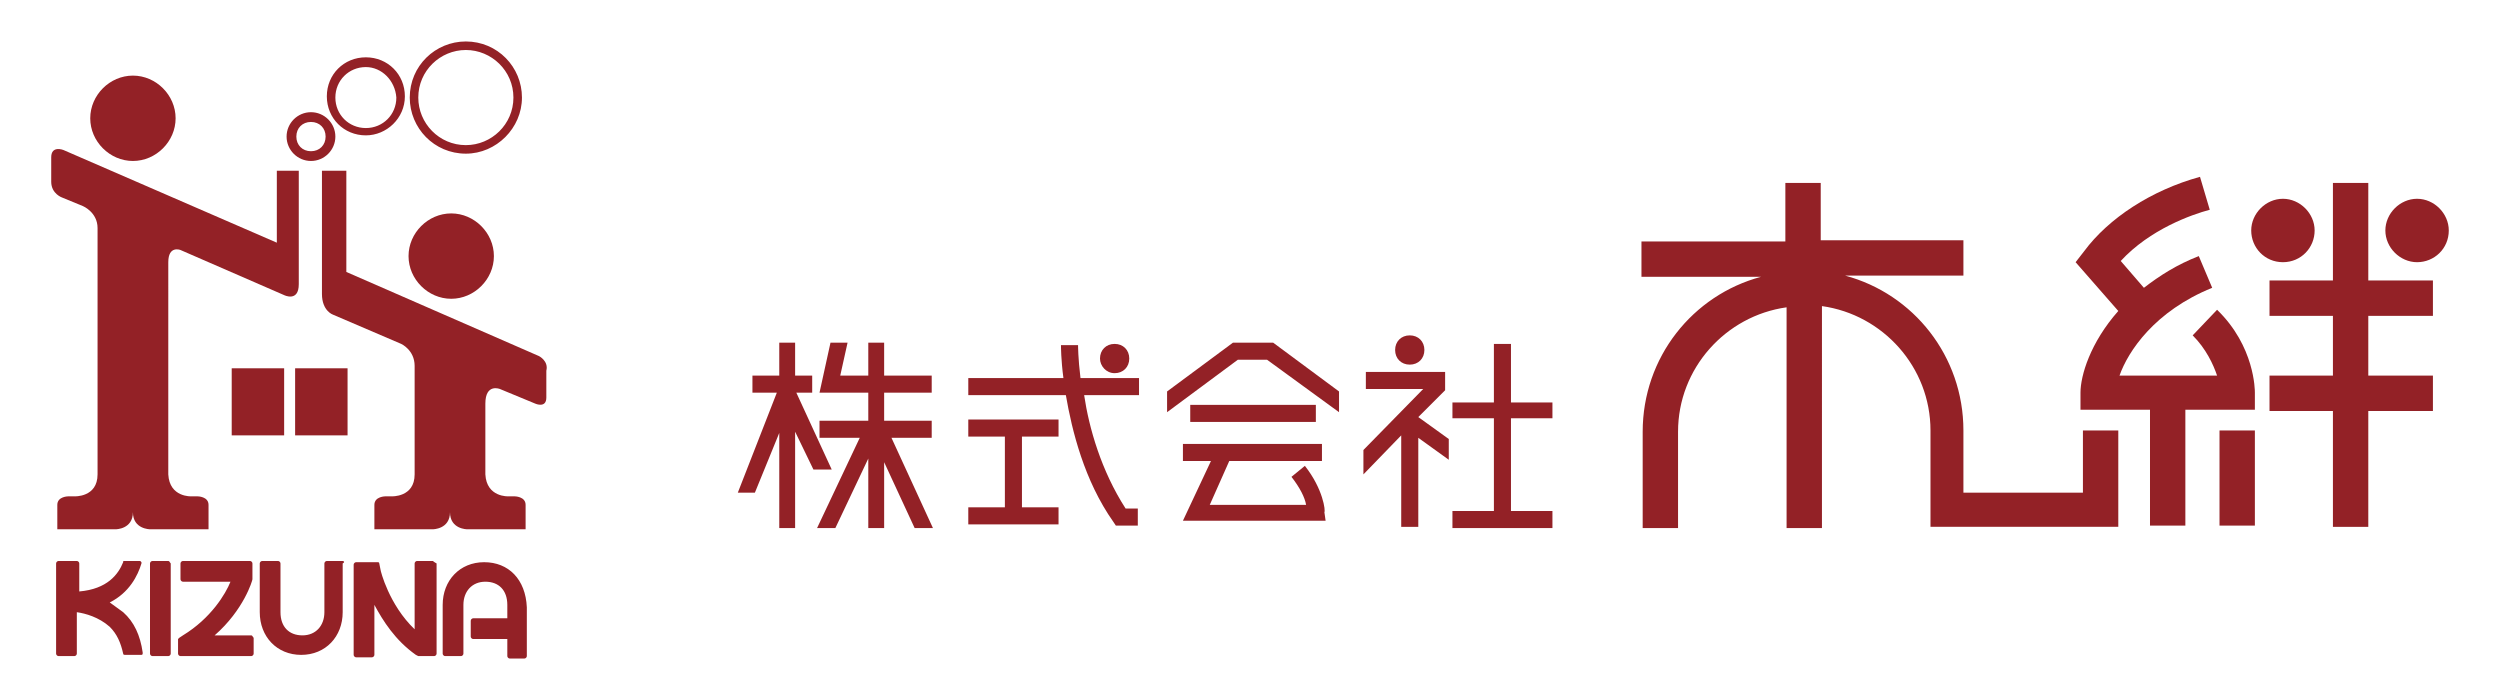
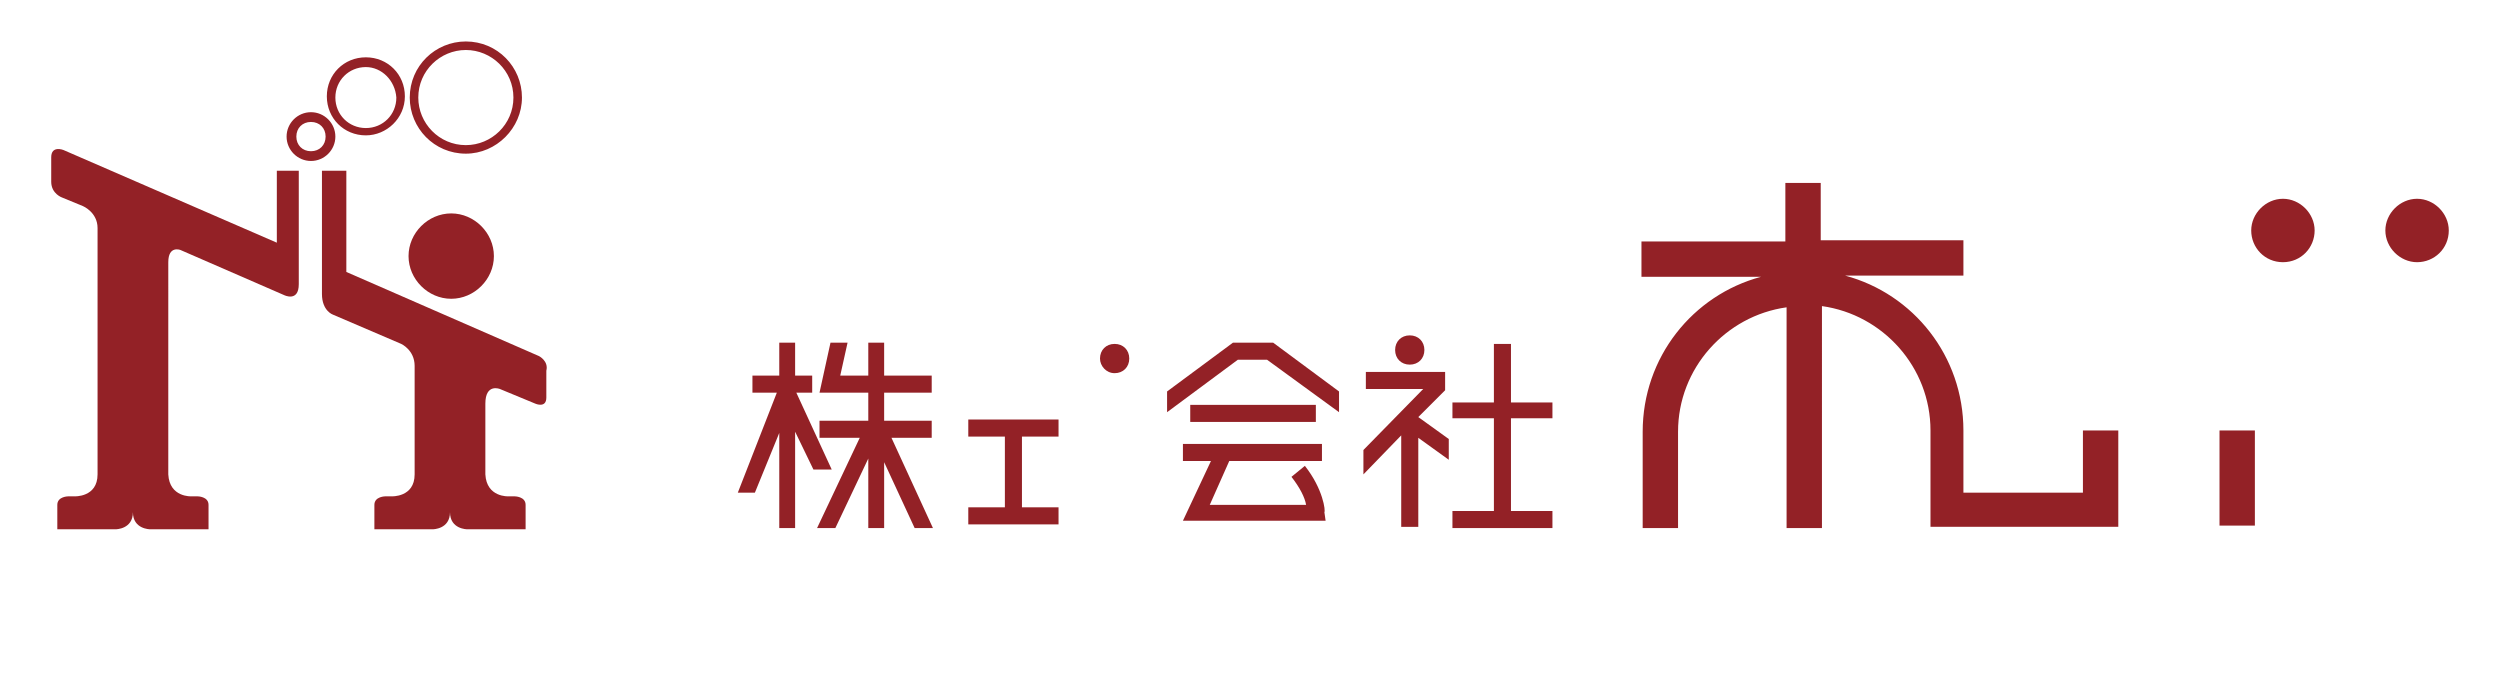
<svg xmlns="http://www.w3.org/2000/svg" version="1.1" id="レイヤー_1" x="0" y="0" width="205" height="57" xml:space="preserve">
  <style>.st0{fill:#932126}</style>
-   <path class="st0" d="M194.2 15h-2.9v8h-5.2v2.9h5.2v4.9h-5.2v2.9h5.2v9.5h2.9v-9.5h5.3v-2.9h-5.3v-4.9h5.3V23h-5.3zM179.8 27.5c1.1 1.1 1.7 2.4 2 3.3h-8c.7-2 2.9-5.3 7.6-7.2l-1.1-2.6c-1.8.7-3.2 1.6-4.5 2.6l-1.9-2.2c2.4-2.6 5.8-3.8 7.3-4.2l-.8-2.7c-4 1.1-7.5 3.4-9.5 6.1l-.7.9 3.5 4c-2.3 2.6-3.1 5.3-3.1 6.7v1.4h5.7v9.5h2.9v-9.5h5.7v-1.4c0-.2 0-3.8-3.1-6.8l-2 2.1z" />
  <path class="st0" d="M170.6 40.4H161v-5.1c0-6.1-4.1-11.2-9.7-12.7h9.7v-2.9h-11.7V15h-2.9v4.8h-11.8v2.9h9.8c-5.6 1.5-9.7 6.6-9.7 12.7v7.9h2.9v-7.9c0-5.2 3.9-9.5 8.9-10.2v18.1h2.9V25.1c5 .7 8.9 5 8.9 10.2v7.9h15.4v-7.9h-2.9v5.1zM182 35.3h2.9v7.8H182zM189.8 18.9c0-1.4-1.2-2.6-2.6-2.6-1.4 0-2.6 1.2-2.6 2.6 0 1.4 1.1 2.6 2.6 2.6s2.6-1.2 2.6-2.6zM198.2 16.3c-1.4 0-2.6 1.2-2.6 2.6 0 1.4 1.2 2.6 2.6 2.6 1.4 0 2.6-1.1 2.6-2.6 0-1.4-1.2-2.6-2.6-2.6z" />
  <g>
    <path class="st0" d="M91.4 30.6c.7 0 1.2-.5 1.2-1.2s-.5-1.2-1.2-1.2-1.2.5-1.2 1.2c0 .6.5 1.2 1.2 1.2z" />
-     <path class="st0" d="M92.3 41.7c-2-3.1-3-6.6-3.4-9.3h4.5V31h-4.8c-.2-1.6-.2-2.7-.2-2.7H87c0 .1 0 1.2.2 2.7h-7.8v1.4h8c.5 2.9 1.5 7 3.9 10.4l.2.3h1.8v-1.4h-1z" />
    <path class="st0" d="M79.4 35.8h3v5.8h-3V43h7.4v-1.4h-3v-5.8h3v-1.4h-7.4z" />
    <g>
      <path class="st0" d="M71.2 37.6v5.7h1.3v-5.4l2.5 5.4h1.5l-3.4-7.4h3.3v-1.4h-3.9v-2.3h3.9v-1.4h-3.9v-2.7h-1.3v2.7h-2.3l.6-2.7h-1.4l-.9 4.1h4v2.3h-4v1.4h3.3L67 43.3h1.5z" />
      <path class="st0" d="M65.2 35.4l1.5 3.1h1.5l-2.9-6.3h1.3v-1.4h-1.4v-2.7h-1.3v2.7h-2.2v1.4h2l-3.2 8.2h1.4l2-4.9v7.8h1.3z" />
    </g>
    <g>
      <path class="st0" d="M104.4 28.1h-3.3l-5.4 4v1.7l5.8-4.3h2.4l5.9 4.3v-1.7z" />
      <path class="st0" d="M97.6 33.2h10.3v1.4H97.6zM107 38.2l-1.1.9c.7.9 1.1 1.7 1.2 2.3h-7.9l1.6-3.6h7.6v-1.4H97v1.4h2.3L97 42.7h11.7l-.1-.7c.1-.1-.1-1.9-1.6-3.8z" />
      <g>
        <path class="st0" d="M115.6 29.9c.7 0 1.2-.5 1.2-1.2s-.5-1.2-1.2-1.2-1.2.5-1.2 1.2.5 1.2 1.2 1.2zM127.3 34.3V33h-3.4v-4.8h-1.4V33h-3.4v1.3h3.4v7.6h-3.4v1.4h8.2v-1.4h-3.4v-7.6zM118.5 32v-1.5H112v1.4h4.7l-4.9 5v2l3.1-3.2v7.5h1.4v-7.3l2.5 1.8V36l-2.5-1.8z" />
      </g>
    </g>
  </g>
  <g>
-     <path class="st0" d="M9 49.4c1.6-.8 2.3-2.2 2.6-3.2v-.1l-.1-.1h-1.3c-.1 0-.1 0-.1.1-.4 1-1.3 2.2-3.6 2.4v-2.3c0-.1-.1-.2-.2-.2H4.8c-.1 0-.2.1-.2.2v7.4c0 .1.1.2.2.2h1.3c.1 0 .2-.1.2-.2v-3.4c.7.1 1.8.4 2.7 1.2.6.6.9 1.3 1.1 2.2 0 .1.1.1.2.1h1.3s.1 0 .1-.1v-.1c-.2-1.4-.7-2.5-1.6-3.3-.4-.3-.7-.5-1.1-.8zM13.8 46h-1.3c-.1 0-.2.1-.2.2v7.4c0 .1.1.2.2.2h1.3c.1 0 .2-.1.2-.2v-7.4c-.1-.1-.1-.2-.2-.2zM20.6 52.1h-3c2.4-2.1 3.1-4.5 3.1-4.6v-1.3c0-.1-.1-.2-.2-.2H15c-.1 0-.2.1-.2.2v1.3c0 .1.1.2.2.2h3.9c-.4 1-1.6 3-3.9 4.4l-.3.2-.1.1v1.2c0 .1.1.2.2.2h5.8c.1 0 .2-.1.2-.2v-1.3c-.1-.1-.1-.2-.2-.2zM28.1 46h-1.3c-.1 0-.2.1-.2.2v4c0 1.1-.7 1.9-1.8 1.9s-1.8-.7-1.8-1.9v-4c0-.1-.1-.2-.2-.2h-1.3c-.1 0-.2.1-.2.2v4c0 2 1.4 3.5 3.4 3.5s3.4-1.5 3.4-3.5v-4c.2-.1.1-.2 0-.2zM35.5 46h-1.3c-.1 0-.2.1-.2.2v5.4c-2.1-2-2.8-4.8-2.8-4.9l-.1-.5c0-.1-.1-.1-.1-.1h-1.8c-.1 0-.2.1-.2.2v7.4c0 .1.1.2.2.2h1.3c.1 0 .2-.1.2-.2v-4.1c.7 1.3 1.7 2.9 3.4 4.1l.2.1h1.3c.1 0 .2-.1.2-.2v-7.4c-.2-.1-.3-.2-.3-.2zM39.7 46.1c-2 0-3.4 1.5-3.4 3.5v4c0 .1.1.2.2.2h1.3c.1 0 .2-.1.2-.2v-4c0-1.1.7-1.9 1.8-1.9s1.8.7 1.8 1.9v1.1h-2.8c-.1 0-.2.1-.2.2v1.3c0 .1.1.2.2.2h2.8v1.4c0 .1.1.2.2.2H43c.1 0 .2-.1.2-.2v-4c-.1-2.3-1.5-3.7-3.5-3.7zM7.4 9.7c0 1.9 1.6 3.5 3.5 3.5s3.5-1.6 3.5-3.5-1.6-3.5-3.5-3.5-3.5 1.6-3.5 3.5z" />
    <g>
      <path class="st0" d="M33.5 21c0 1.9 1.6 3.5 3.5 3.5s3.5-1.6 3.5-3.5-1.6-3.5-3.5-3.5-3.5 1.6-3.5 3.5z" />
    </g>
    <g>
      <path class="st0" d="M25.5 13.2c-1.1 0-2-.9-2-2s.9-2 2-2 2 .9 2 2-.9 2-2 2zm0-3.2c-.7 0-1.2.5-1.2 1.2s.5 1.2 1.2 1.2 1.2-.5 1.2-1.2-.5-1.2-1.2-1.2zM30 11.1c-1.8 0-3.2-1.4-3.2-3.2 0-1.8 1.4-3.2 3.2-3.2 1.8 0 3.2 1.4 3.2 3.2 0 1.8-1.5 3.2-3.2 3.2zm0-5.6c-1.4 0-2.5 1.1-2.5 2.5s1.1 2.5 2.5 2.5 2.5-1.1 2.5-2.5c-.1-1.4-1.2-2.5-2.5-2.5zM38.2 12.6c-2.6 0-4.6-2.1-4.6-4.6 0-2.6 2.1-4.6 4.6-4.6 2.6 0 4.6 2.1 4.6 4.6 0 2.5-2.1 4.6-4.6 4.6zm0-8.5c-2.1 0-3.9 1.7-3.9 3.9 0 2.1 1.7 3.9 3.9 3.9 2.1 0 3.9-1.7 3.9-3.9s-1.8-3.9-3.9-3.9z" />
    </g>
    <g>
      <path class="st0" d="M44.2 29.2l-15.8-6.9V14h-2v10.1c0 1.4.9 1.7.9 1.7l5.6 2.4s1.1.5 1.1 1.8v8.9c0 1.9-1.9 1.8-1.9 1.8h-.5s-.9 0-.9.7v2h4.8s1.4 0 1.4-1.4c0 1.4 1.4 1.4 1.4 1.4h4.8v-2c0-.7-.9-.7-.9-.7h-.5s-1.8.1-1.9-1.8v-5.8c0-1.7 1.2-1.2 1.2-1.2l2.9 1.2s.9.4.9-.5v-2.2c.2-.8-.6-1.2-.6-1.2z" />
    </g>
    <g>
      <path class="st0" d="M22.7 14v5.9L5.2 12.3s-1-.4-1 .6v2c0 1 .9 1.3.9 1.3l1.7.7s1.2.5 1.2 1.8v20.2c0 1.9-1.9 1.8-1.9 1.8h-.5s-.9 0-.9.7v2h4.8s1.4 0 1.4-1.4c0 1.4 1.4 1.4 1.4 1.4h4.8v-2c0-.7-.9-.7-.9-.7h-.5s-1.8.1-1.9-1.8V21.5c0-1.4 1-1 1-1l8.5 3.7s1.2.6 1.2-.9V14h-1.8z" />
    </g>
    <g>
-       <path class="st0" d="M19 30.2h4.3v5.5H19zM24.2 30.2h4.3v5.5h-4.3z" />
-     </g>
+       </g>
  </g>
</svg>